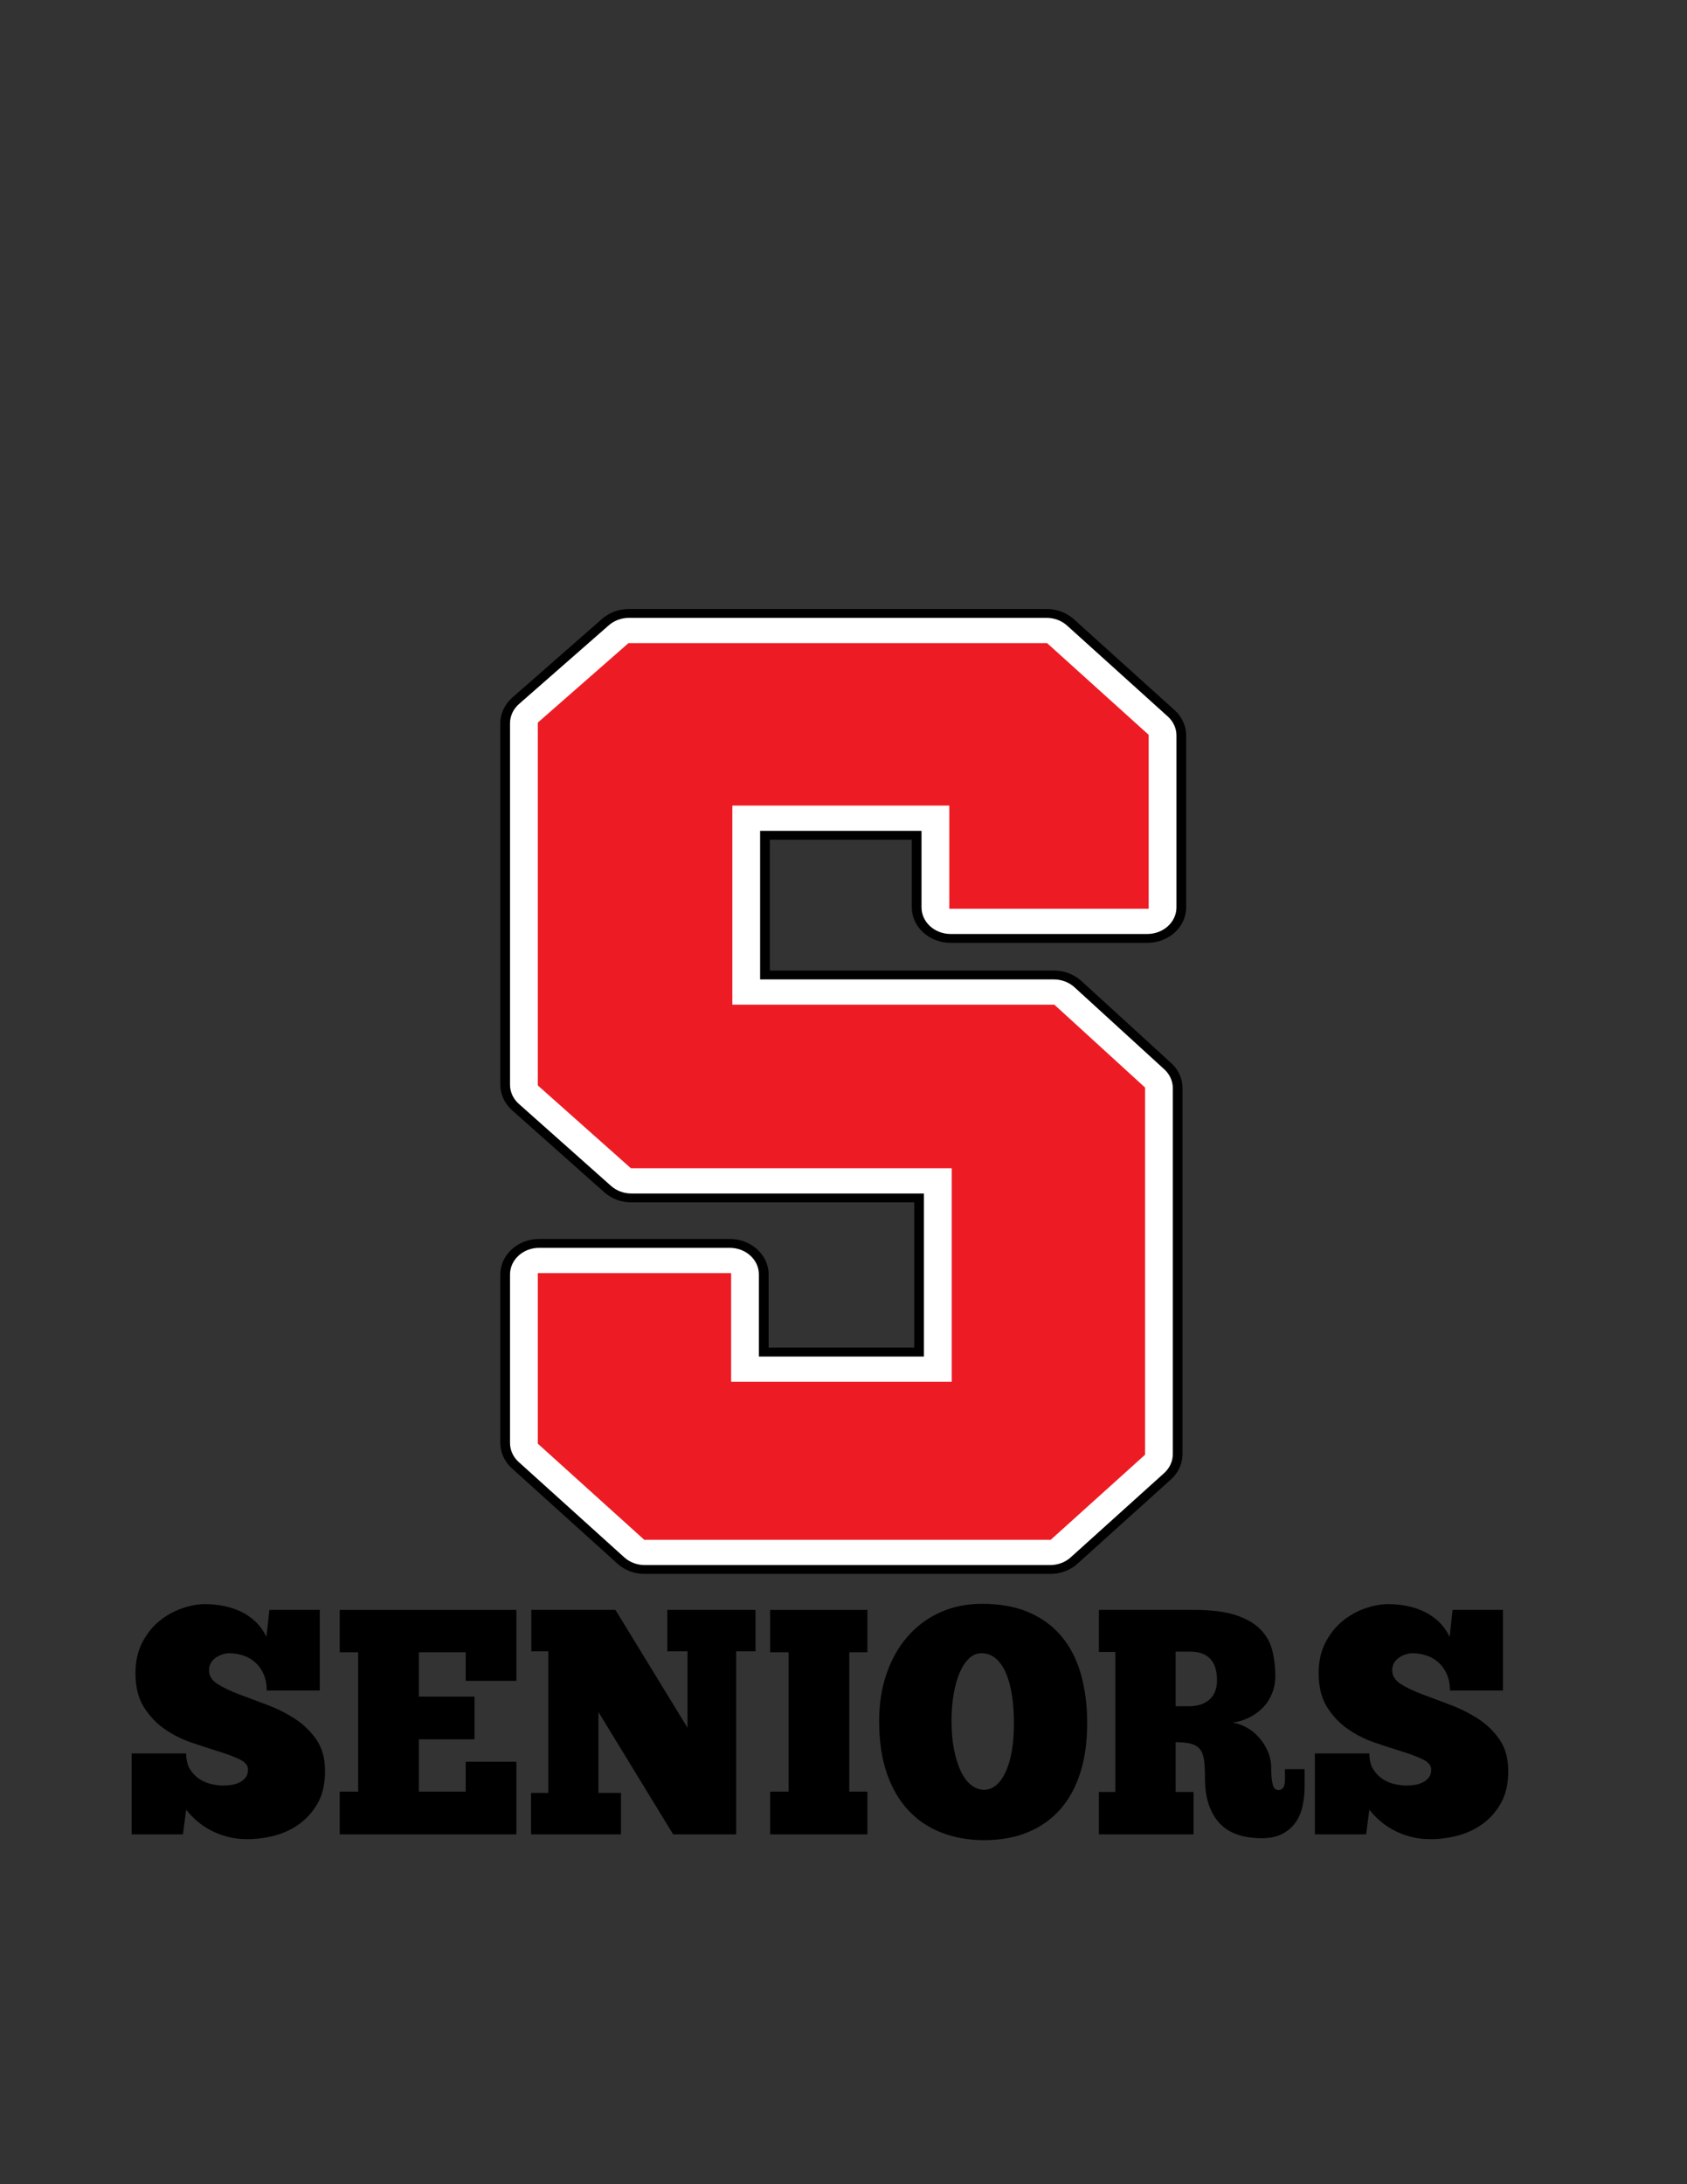
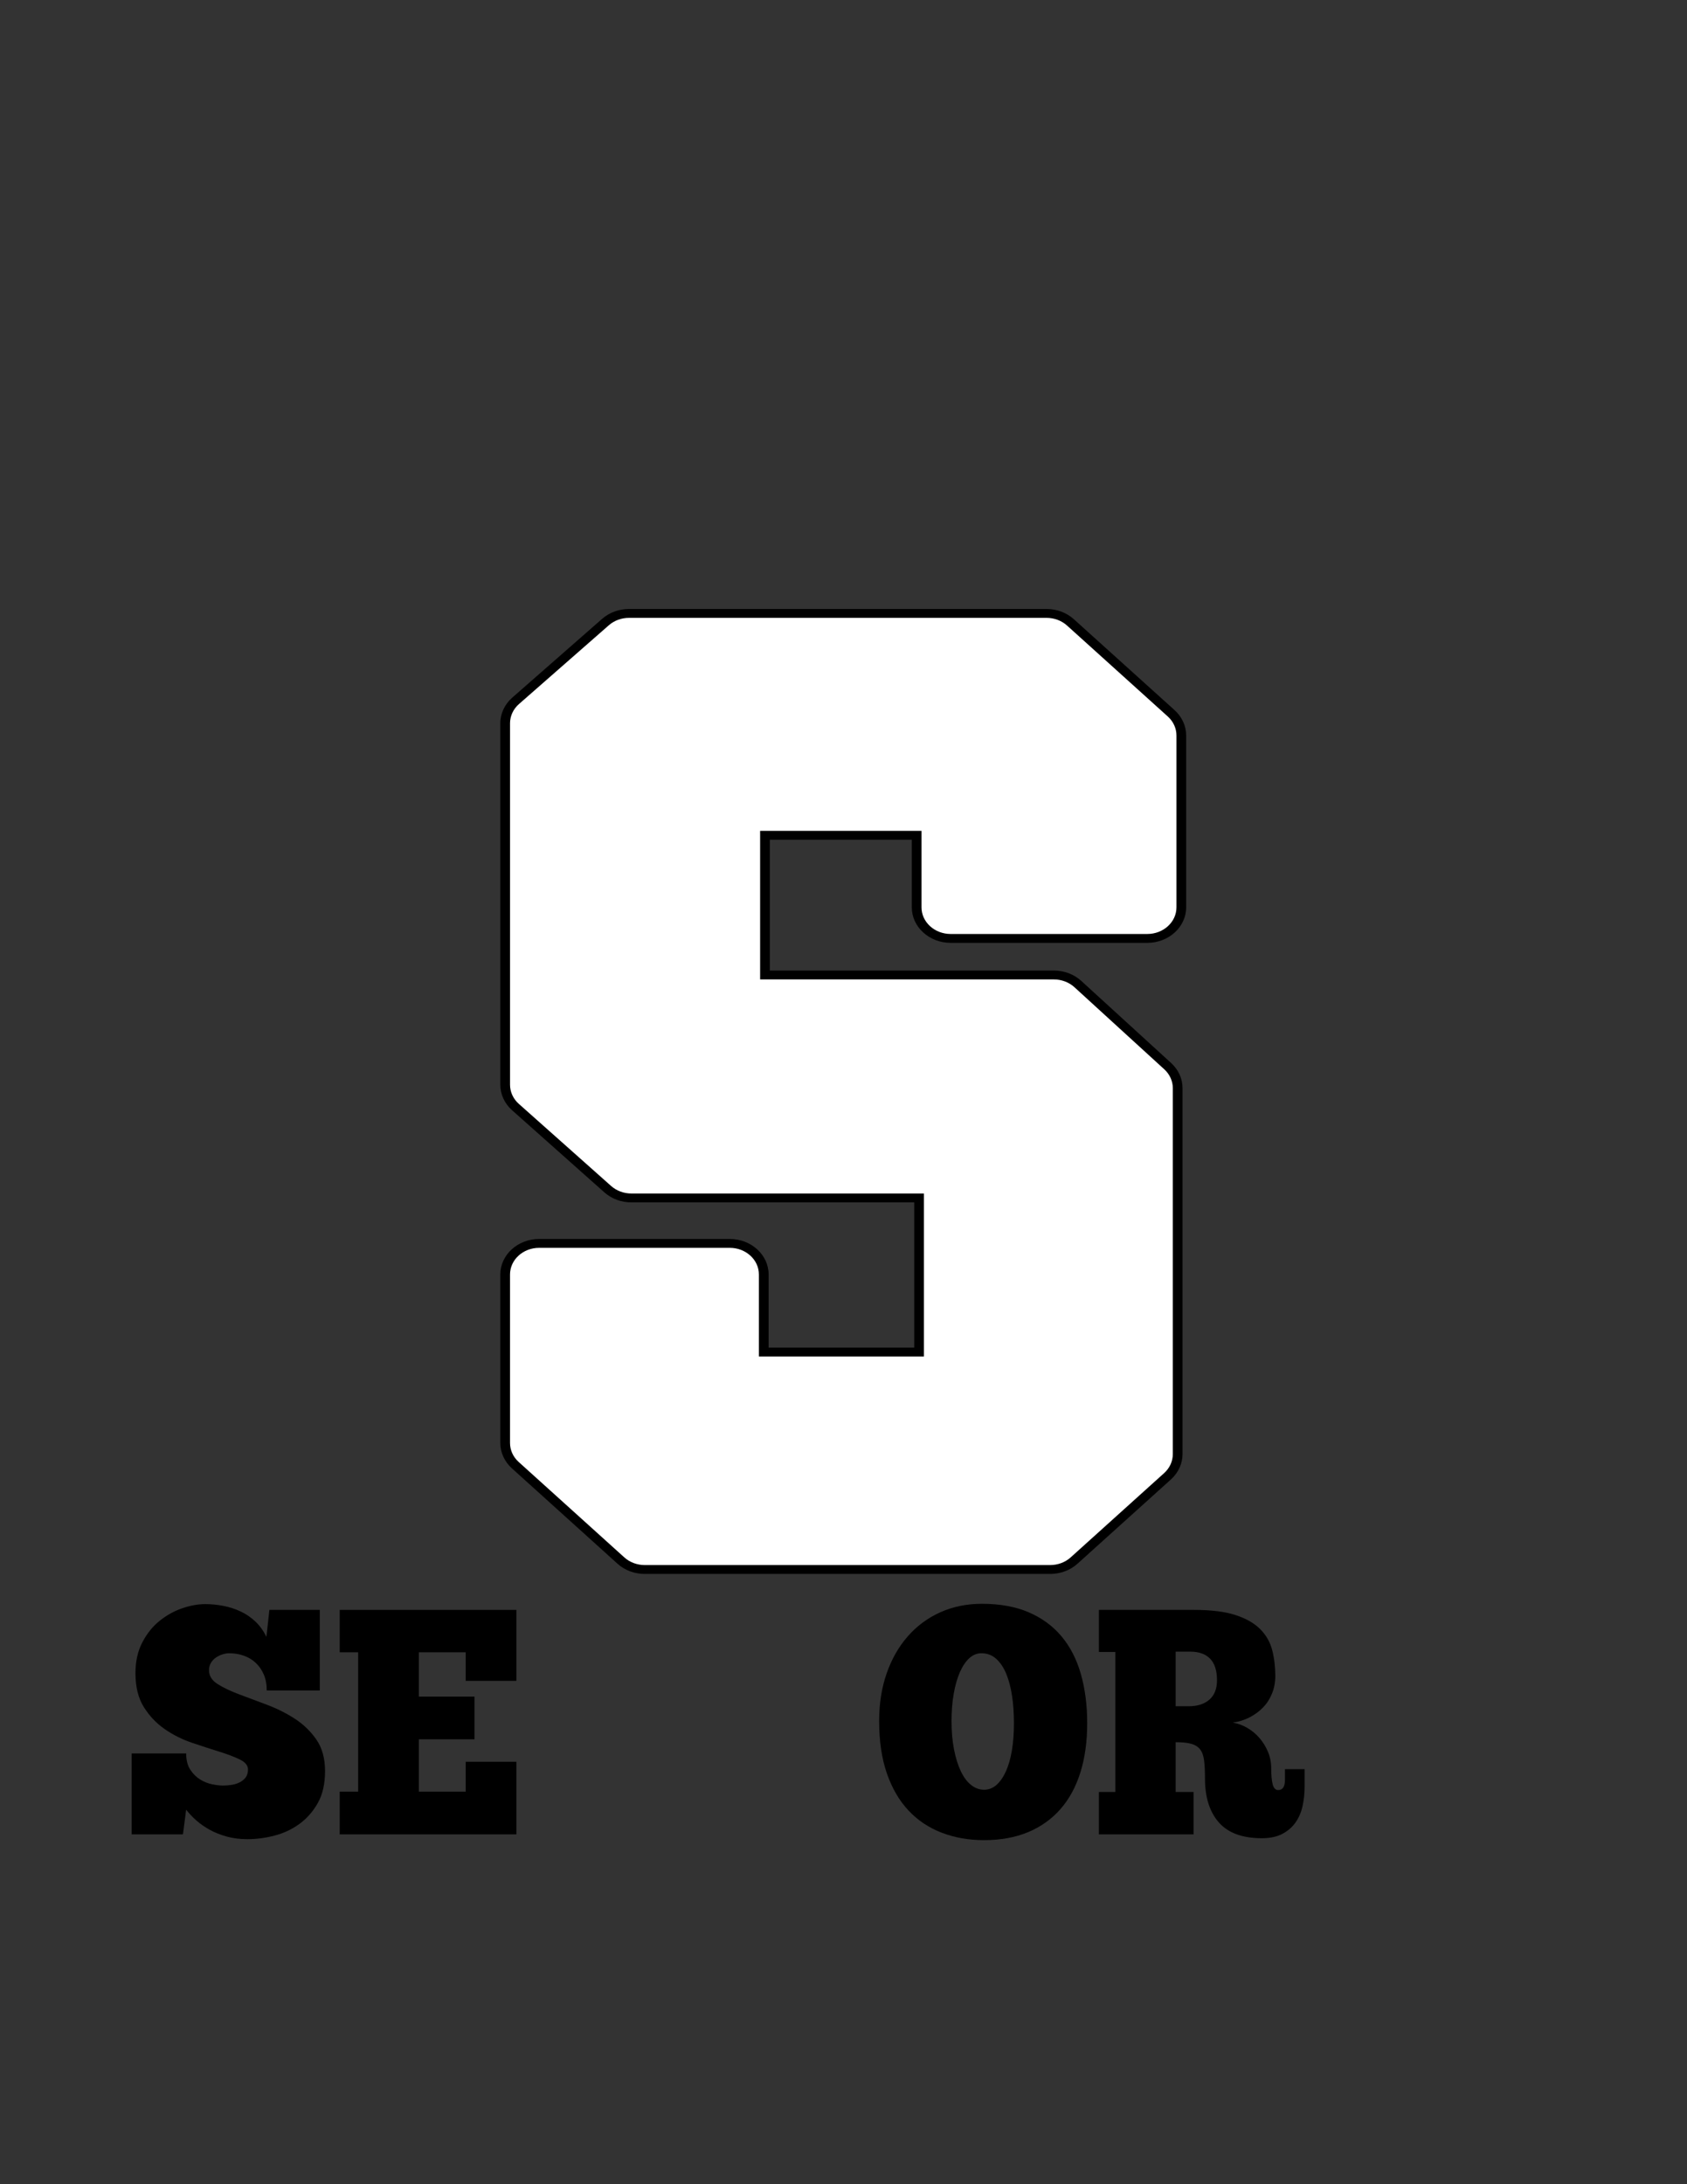
<svg xmlns="http://www.w3.org/2000/svg" version="1.1" id="Layer_1" x="0px" y="0px" width="612px" height="792px" viewBox="0 0 612 792" enable-background="new 0 0 612 792" xml:space="preserve">
  <rect x="0" y="0" width="612" height="792" fill="#333333" stroke="none" />
  <g>
    <g>
      <g>
        <path d="M233.91,570.718c-3.736,0-7.256-1.32-9.912-3.72l-38.31-34.585c-2.661-2.401-4.187-5.739-4.187-9.157v-61.13     c0-7.101,6.325-12.877,14.099-12.877h69.134c7.774,0,14.099,5.776,14.099,12.877v26.535h52.824v-52.669H229.066     c-3.695,0-7.188-1.297-9.835-3.65l-33.465-29.761c-2.709-2.409-4.264-5.771-4.264-9.226V262.25c0-3.49,1.582-6.876,4.338-9.292     l32.585-28.553c2.637-2.312,6.104-3.585,9.761-3.585h151.478c3.733,0,7.253,1.32,9.908,3.716l36.55,32.977     c2.662,2.403,4.189,5.742,4.189,9.161v62.336c0,7.1-6.326,12.876-14.1,12.876h-71.335c-7.774,0-14.099-5.776-14.099-12.876     v-24.525h-51.504v47.44h103.031c3.766,0,7.307,1.34,9.97,3.772l32.585,29.76c2.662,2.432,4.129,5.666,4.129,9.105v132.715     c0,3.42-1.528,6.76-4.193,9.164l-33.907,30.564c-2.655,2.394-6.172,3.712-9.904,3.712H233.91z" />
      </g>
      <g>
        <path fill="#FFFFFF" d="M233.91,567.499c-2.784,0-5.455-1.002-7.434-2.79l-38.31-34.586c-2.01-1.813-3.141-4.287-3.141-6.867     v-61.13c0-5.334,4.734-9.657,10.574-9.657h69.134c5.84,0,10.574,4.323,10.574,9.657v29.755h59.874v-59.107H229.066     c-2.755,0-5.402-0.982-7.377-2.738l-33.465-29.76c-2.044-1.818-3.197-4.314-3.197-6.92V262.25c0-2.631,1.174-5.147,3.253-6.969     l32.585-28.553c1.969-1.726,4.592-2.689,7.321-2.689h151.478c2.782,0,5.452,1.001,7.431,2.787l36.549,32.977     c2.011,1.815,3.143,4.289,3.143,6.871v62.336c0,5.334-4.734,9.657-10.574,9.657h-71.335c-5.841,0-10.574-4.323-10.574-9.657     v-27.744h-58.553v53.879h106.556c2.804,0,5.493,1.017,7.478,2.828l32.585,29.76c1.982,1.811,3.097,4.268,3.097,6.829v132.715     c0,2.582-1.134,5.059-3.146,6.873l-33.906,30.564c-1.979,1.784-4.648,2.784-7.429,2.784H233.91z" />
      </g>
-       <path fill="#ED1C24" stroke="#ED1C24" stroke-miterlimit="10" d="M195.6,462.126h69.134v39.412h81.023v-78.423H229.066    l-33.466-29.76V262.25l32.585-28.553h151.478l36.548,32.977v62.336h-71.335v-37.402h-79.702v73.194h117.13l32.585,29.76v132.715    l-33.906,30.563H233.91l-38.31-34.585V462.126z" />
    </g>
  </g>
  <g>
    <path d="M47.763,665.15v-29.344h19.771c0,2.407,0.495,4.367,1.488,5.881c0.992,1.514,2.179,2.698,3.561,3.551   c1.382,0.855,2.833,1.438,4.358,1.747c1.523,0.312,2.852,0.466,3.986,0.466c0.92,0,1.913-0.076,2.976-0.233   c1.063-0.154,2.037-0.445,2.923-0.873c0.885-0.426,1.629-1.008,2.232-1.746c0.601-0.737,0.903-1.727,0.903-2.97   c0-1.474-1.01-2.696-3.029-3.668c-2.02-0.97-4.536-1.921-7.547-2.853c-3.013-0.932-6.29-1.998-9.833-3.202   c-3.544-1.203-6.822-2.854-9.833-4.949c-3.013-2.096-5.527-4.754-7.547-7.977c-2.02-3.22-3.029-7.315-3.029-12.284   c0-4.269,0.832-7.995,2.498-11.179c1.664-3.183,3.755-5.782,6.271-7.802c2.515-2.018,5.244-3.531,8.185-4.541   c2.94-1.008,5.722-1.514,8.345-1.514c2.196,0,4.393,0.215,6.59,0.641c2.196,0.427,4.287,1.105,6.272,2.037   c1.983,0.932,3.773,2.154,5.368,3.668c1.594,1.514,2.923,3.358,3.986,5.531l1.063-9.781h18.284v29.228H96.767   c0-2.173-0.355-4.094-1.063-5.765c-0.709-1.668-1.684-3.085-2.923-4.25c-1.241-1.164-2.694-2.037-4.358-2.62   c-1.666-0.582-3.42-0.873-5.262-0.873c-0.781,0-1.595,0.137-2.445,0.407c-0.85,0.273-1.647,0.661-2.392,1.165   c-0.744,0.506-1.347,1.146-1.807,1.921c-0.462,0.777-0.691,1.671-0.691,2.679c0,2.02,1.045,3.688,3.136,5.007   c2.089,1.32,4.694,2.562,7.813,3.726c3.118,1.165,6.484,2.428,10.099,3.785c3.614,1.358,6.979,3.047,10.099,5.065   c3.118,2.02,5.722,4.541,7.813,7.568c2.089,3.027,3.136,6.832,3.136,11.411c0,4.581-0.869,8.424-2.604,11.528   c-1.738,3.105-3.97,5.647-6.697,7.627c-2.729,1.979-5.758,3.396-9.088,4.25c-3.332,0.854-6.591,1.281-9.78,1.281   c-2.694,0-5.174-0.312-7.441-0.932c-2.269-0.623-4.323-1.436-6.166-2.445c-1.844-1.008-3.491-2.154-4.943-3.436   c-1.453-1.28-2.676-2.58-3.667-3.9l-1.169,8.966H47.763z" />
    <path d="M123.235,583.757h64.099v25.733h-18.39v-10.363h-17.008v16.069h20.197v15.487h-20.197v18.979h17.008v-10.829h18.39v26.316   h-64.099v-15.487h6.697v-50.536h-6.697V583.757z" />
-     <path d="M274.075,598.778h-7.016v66.372h-22.854l-27.106-44.364v29.343h8.185v15.021h-32.634v-15.021h6.271v-51.351h-6.166v-15.021   h30.508l26.15,42.734v-27.713h-7.335v-15.021h31.997V598.778z" />
-     <path d="M279.39,583.757h35.291v15.37h-6.59v50.536h6.59v15.487H279.39v-15.487h6.696v-50.536h-6.696V583.757z" />
    <path d="M356.987,667.246c-5.528,0-10.631-0.894-15.308-2.678c-4.678-1.785-8.7-4.463-12.065-8.035   c-3.366-3.569-5.989-8.053-7.866-13.449c-1.878-5.395-2.816-11.74-2.816-19.038c0-6.288,0.903-12.031,2.71-17.233   c1.808-5.2,4.358-9.683,7.654-13.449c3.295-3.765,7.229-6.676,11.799-8.733c4.571-2.056,9.62-3.086,15.148-3.086   c6.519,0,12.171,1.03,16.954,3.086c4.784,2.058,8.752,4.969,11.906,8.733c3.152,3.767,5.491,8.326,7.016,13.682   c1.523,5.356,2.285,11.296,2.285,17.816c0,6.599-0.815,12.518-2.444,17.758c-1.632,5.239-4.04,9.685-7.229,13.332   c-3.189,3.65-7.105,6.444-11.746,8.384C368.343,666.274,363.01,667.246,356.987,667.246z M356.987,648.965   c1.7,0,3.205-0.582,4.518-1.747c1.311-1.164,2.444-2.794,3.401-4.891c0.957-2.096,1.683-4.617,2.179-7.568   c0.495-2.949,0.744-6.248,0.744-9.897c0-3.57-0.23-6.889-0.69-9.956c-0.462-3.065-1.17-5.744-2.126-8.034   c-0.957-2.289-2.18-4.094-3.668-5.415c-1.487-1.319-3.26-1.979-5.314-1.979c-1.631,0-3.102,0.603-4.411,1.805   c-1.313,1.205-2.445,2.894-3.402,5.065c-0.956,2.174-1.7,4.774-2.232,7.802c-0.531,3.027-0.797,6.328-0.797,9.897   c0,3.805,0.301,7.239,0.903,10.306c0.602,3.067,1.417,5.688,2.445,7.859c1.026,2.175,2.267,3.843,3.721,5.007   C353.708,648.383,355.286,648.965,356.987,648.965z" />
    <path d="M398.655,583.757h34.548c6.165,0,11.161,0.622,14.988,1.863c3.827,1.242,6.819,2.951,8.982,5.123   c2.161,2.175,3.614,4.716,4.358,7.627s1.116,6.037,1.116,9.374c0,2.252-0.391,4.349-1.17,6.288c-0.78,1.941-1.86,3.63-3.242,5.065   c-1.382,1.437-3.013,2.64-4.89,3.609c-1.878,0.972-3.916,1.612-6.112,1.921c1.843,0.312,3.597,0.952,5.262,1.922   c1.665,0.972,3.137,2.194,4.412,3.668c1.275,1.476,2.302,3.144,3.082,5.007c0.779,1.863,1.17,3.843,1.17,5.938   c0,2.485,0.176,4.425,0.531,5.822c0.354,1.397,1.026,2.096,2.02,2.096c1.63,0,2.445-1.24,2.445-3.726v-3.843h7.122v6.404   c0,2.407-0.249,4.735-0.744,6.986c-0.497,2.253-1.347,4.232-2.552,5.938c-1.205,1.709-2.8,3.086-4.783,4.134   c-1.984,1.048-4.465,1.572-7.44,1.572c-7.017,0-12.208-1.901-15.573-5.706c-3.367-3.803-5.05-9.12-5.05-15.952   c0-2.639-0.105-4.813-0.318-6.521c-0.213-1.706-0.691-3.045-1.436-4.017c-0.744-0.97-1.825-1.648-3.242-2.038   c-1.418-0.388-3.295-0.582-5.634-0.582v18.049h6.484v15.37h-34.335v-15.37h5.953v-50.77h-5.953V583.757z M426.506,598.895v19.795   h4.784c3.117,0,5.597-0.795,7.44-2.387c1.842-1.59,2.764-3.939,2.764-7.045c0-3.493-0.833-6.093-2.498-7.802   c-1.666-1.706-4.058-2.562-7.175-2.562H426.506z" />
-     <path d="M476.998,665.15v-29.344h19.772c0,2.407,0.494,4.367,1.488,5.881c0.991,1.514,2.179,2.698,3.561,3.551   c1.382,0.855,2.834,1.438,4.358,1.747c1.523,0.312,2.852,0.466,3.986,0.466c0.92,0,1.913-0.076,2.977-0.233   c1.063-0.154,2.036-0.445,2.923-0.873c0.886-0.426,1.63-1.008,2.232-1.746c0.602-0.737,0.903-1.727,0.903-2.97   c0-1.474-1.01-2.696-3.029-3.668c-2.02-0.97-4.536-1.921-7.547-2.853c-3.014-0.932-6.29-1.998-9.833-3.202   c-3.545-1.203-6.821-2.854-9.833-4.949c-3.013-2.096-5.527-4.754-7.547-7.977c-2.021-3.22-3.03-7.315-3.03-12.284   c0-4.269,0.832-7.995,2.498-11.179c1.665-3.183,3.756-5.782,6.272-7.802c2.515-2.018,5.243-3.531,8.185-4.541   c2.94-1.008,5.722-1.514,8.345-1.514c2.195,0,4.394,0.215,6.591,0.641c2.195,0.427,4.286,1.105,6.271,2.037   c1.983,0.932,3.773,2.154,5.368,3.668s2.923,3.358,3.986,5.531l1.063-9.781h18.284v29.228h-19.24c0-2.173-0.355-4.094-1.063-5.765   c-0.709-1.668-1.684-3.085-2.923-4.25c-1.241-1.164-2.694-2.037-4.358-2.62c-1.666-0.582-3.42-0.873-5.262-0.873   c-0.781,0-1.595,0.137-2.445,0.407c-0.851,0.273-1.647,0.661-2.392,1.165c-0.744,0.506-1.347,1.146-1.807,1.921   c-0.462,0.777-0.691,1.671-0.691,2.679c0,2.02,1.045,3.688,3.136,5.007c2.09,1.32,4.694,2.562,7.813,3.726   c3.117,1.165,6.484,2.428,10.099,3.785c3.614,1.358,6.979,3.047,10.098,5.065c3.118,2.02,5.723,4.541,7.813,7.568   c2.09,3.027,3.136,6.832,3.136,11.411c0,4.581-0.868,8.424-2.604,11.528c-1.737,3.105-3.97,5.647-6.696,7.627   c-2.729,1.979-5.759,3.396-9.089,4.25c-3.332,0.854-6.591,1.281-9.779,1.281c-2.694,0-5.174-0.312-7.441-0.932   c-2.269-0.623-4.323-1.436-6.165-2.445c-1.844-1.008-3.492-2.154-4.943-3.436c-1.453-1.28-2.676-2.58-3.667-3.9l-1.17,8.966   H476.998z" />
  </g>
</svg>